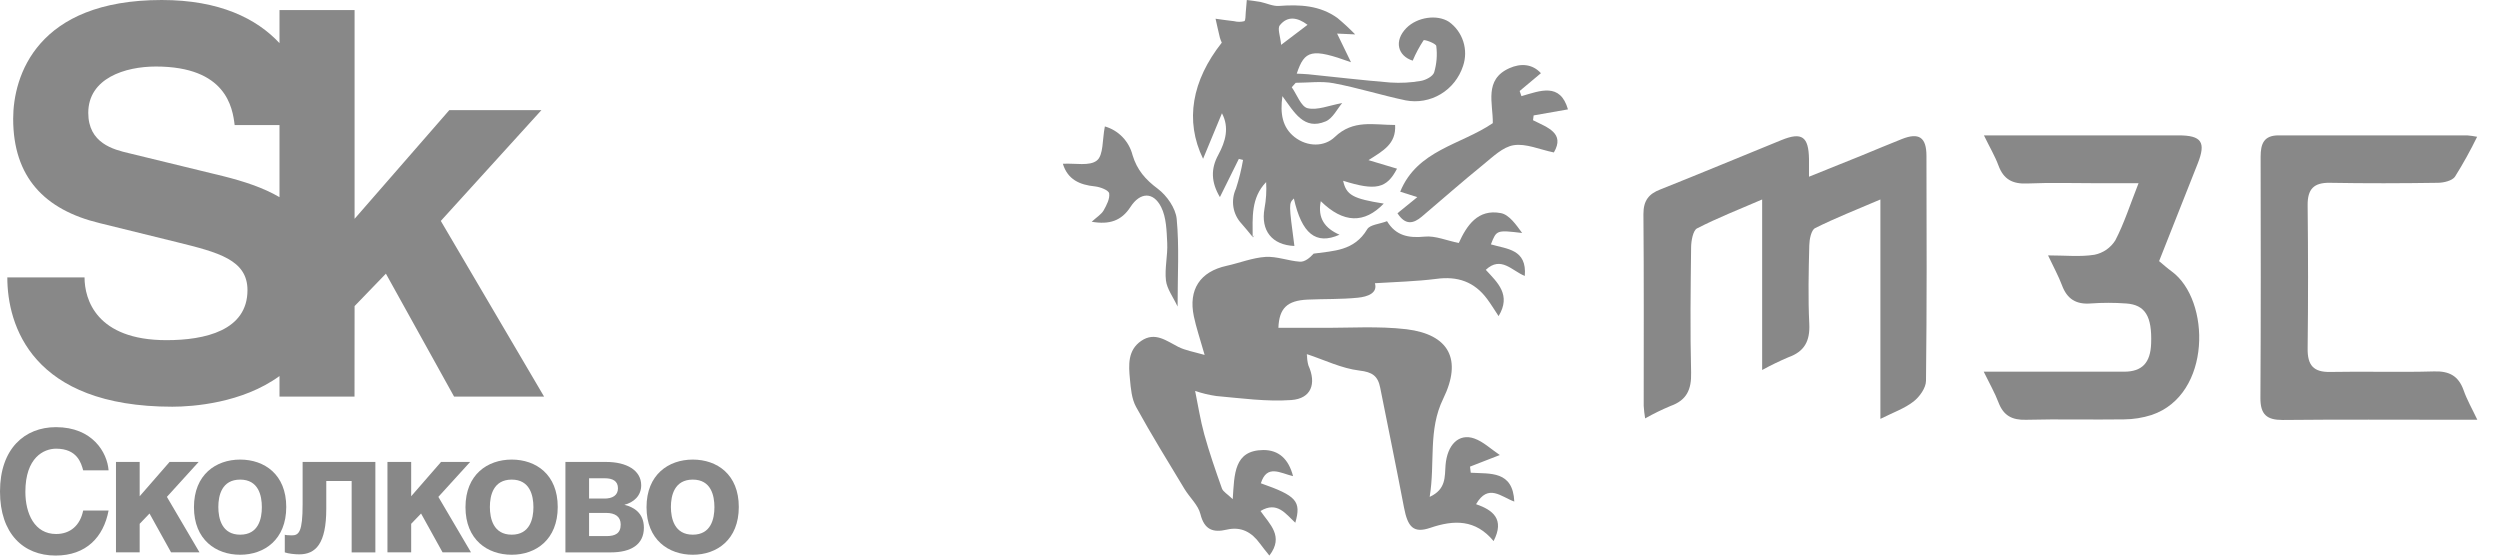
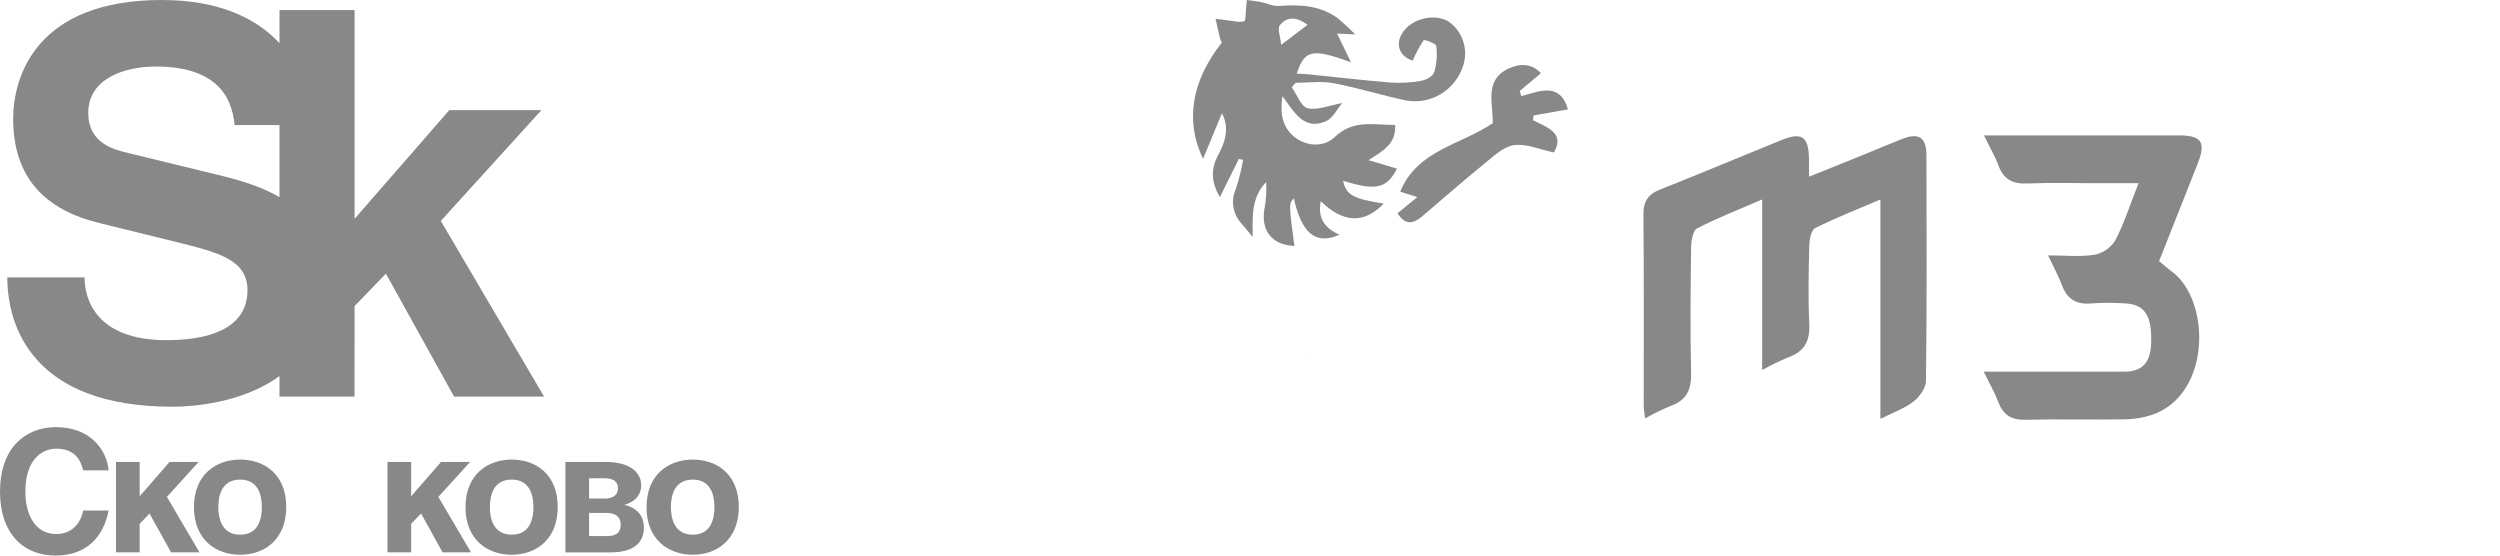
<svg xmlns="http://www.w3.org/2000/svg" width="108" height="24" viewBox="0 0 108 24" fill="none">
  <path d="M3.593 20.318C3.506 20 3.333 19.383 2.424 19.383C1.895 19.383 1.096 19.761 1.096 21.248C1.096 22.193 1.496 23.069 2.424 23.069C3.034 23.069 3.463 22.7 3.593 22.054H4.691C4.473 23.202 3.725 24 2.404 24C1.003 24 0 23.047 0 21.233C0 19.389 1.061 18.453 2.417 18.453C3.994 18.453 4.631 19.542 4.691 20.318H3.593V20.318Z" fill="#888888" />
  <path d="M6.034 21.438L7.325 19.956H8.581L7.21 21.465L8.618 23.862H7.39L6.459 22.184L6.034 22.628V23.862H5.01V19.956H6.034V21.438V21.438Z" fill="#888888" />
  <path d="M12.366 21.901C12.366 23.31 11.421 23.965 10.375 23.965C9.331 23.965 8.379 23.319 8.379 21.91C8.379 20.501 9.331 19.854 10.375 19.854C11.421 19.854 12.366 20.493 12.366 21.901ZM9.432 21.901C9.432 22.402 9.584 23.098 10.375 23.098C11.167 23.098 11.312 22.41 11.312 21.91C11.312 21.408 11.167 20.719 10.375 20.719C9.584 20.719 9.432 21.401 9.432 21.901Z" fill="#888888" />
-   <path d="M16.216 19.956V23.863H15.191V20.778H14.095V21.983C14.095 23.477 13.646 23.948 12.926 23.948C12.747 23.948 12.454 23.919 12.303 23.863V23.099C12.324 23.114 12.454 23.128 12.606 23.128C12.914 23.128 13.073 22.976 13.073 21.787V19.956H16.216V19.956Z" fill="#888888" />
  <path d="M17.763 21.438L19.053 19.956H20.31L18.937 21.465L20.347 23.862H19.119L18.19 22.184L17.763 22.628V23.862H16.738V19.956H17.763V21.438V21.438Z" fill="#888888" />
  <path d="M24.094 21.901C24.094 23.31 23.151 23.965 22.106 23.965C21.06 23.965 20.109 23.319 20.109 21.91C20.109 20.501 21.06 19.854 22.106 19.854C23.151 19.854 24.094 20.493 24.094 21.901ZM21.163 21.901C21.163 22.402 21.314 23.098 22.106 23.098C22.894 23.098 23.044 22.41 23.044 21.91C23.044 21.408 22.894 20.719 22.106 20.719C21.314 20.719 21.163 21.401 21.163 21.901Z" fill="#888888" />
  <path d="M24.426 19.956H26.189C27.062 19.956 27.7 20.313 27.7 20.965C27.7 21.415 27.381 21.704 26.973 21.807C27.372 21.902 27.816 22.158 27.816 22.796C27.816 23.52 27.268 23.863 26.384 23.863H24.426V19.956V19.956ZM25.448 21.538H26.116C26.456 21.538 26.696 21.402 26.696 21.095C26.696 20.777 26.465 20.661 26.123 20.661H25.448V21.538V21.538ZM25.448 23.159H26.201C26.58 23.159 26.814 23.043 26.814 22.657C26.814 22.315 26.567 22.158 26.189 22.158H25.448V23.159V23.159Z" fill="#888888" />
  <path d="M31.916 21.901C31.916 23.31 30.975 23.965 29.928 23.965C28.883 23.965 27.93 23.319 27.93 21.91C27.93 20.501 28.883 19.854 29.928 19.854C30.975 19.854 31.916 20.493 31.916 21.901ZM28.983 21.901C28.983 22.402 29.137 23.098 29.928 23.098C30.719 23.098 30.863 22.41 30.863 21.91C30.863 21.408 30.719 20.719 29.928 20.719C29.137 20.719 28.983 21.401 28.983 21.901Z" fill="#888888" />
  <path d="M7.446 17.57C8.319 17.57 10.468 17.417 12.074 16.245V17.134H15.315L15.318 13.223L16.671 11.822L19.617 17.134H23.505L19.043 9.544L23.389 4.759H19.409L15.318 9.453V0.436H12.074V1.863C11.086 0.802 9.485 0 6.988 0C1.584 0 0.569 3.288 0.569 5.129C0.569 7.658 1.929 9.063 4.297 9.637L7.654 10.464C9.425 10.902 10.691 11.223 10.691 12.534C10.691 14.282 8.85 14.695 7.193 14.695C4.157 14.695 3.652 12.925 3.652 11.983H0.316C0.316 14.052 1.374 17.57 7.446 17.57ZM9.655 7.613L5.586 6.622C4.894 6.462 3.813 6.185 3.813 4.876C3.813 3.38 5.401 2.874 6.734 2.874C9.77 2.874 10.047 4.646 10.137 5.404H12.074V8.517C11.364 8.102 10.525 7.832 9.655 7.613Z" fill="#888888" />
-   <path d="M56.465 15.311C56.46 15.47 56.479 15.63 56.522 15.784C56.88 16.577 56.647 17.221 55.781 17.282C54.71 17.357 53.622 17.205 52.544 17.108C52.233 17.064 51.927 16.99 51.629 16.887C51.754 17.492 51.852 18.138 52.024 18.761C52.243 19.551 52.512 20.327 52.787 21.101C52.837 21.242 53.018 21.336 53.254 21.564C53.328 20.48 53.302 19.452 54.58 19.441C55.236 19.441 55.667 19.82 55.86 20.57C55.312 20.442 54.731 20.04 54.469 20.878C56.009 21.418 56.223 21.652 55.957 22.582C55.54 22.199 55.177 21.64 54.454 22.075C54.847 22.646 55.48 23.166 54.837 24C54.683 23.806 54.553 23.652 54.433 23.486C54.072 22.989 53.619 22.735 52.993 22.881C52.416 23.015 52.029 22.898 51.858 22.208C51.761 21.816 51.397 21.496 51.174 21.129C50.464 19.951 49.739 18.782 49.077 17.576C48.887 17.228 48.851 16.784 48.813 16.377C48.755 15.768 48.711 15.128 49.304 14.724C49.898 14.321 50.387 14.724 50.902 14.985C51.207 15.138 51.559 15.196 52.04 15.333C51.836 14.616 51.675 14.148 51.574 13.666C51.331 12.506 51.845 11.733 52.991 11.483C53.554 11.358 54.106 11.135 54.673 11.098C55.162 11.069 55.661 11.272 56.159 11.305C56.365 11.319 56.582 11.144 56.749 10.957C57.605 10.834 58.501 10.848 59.064 9.903C59.182 9.703 59.595 9.682 59.92 9.555C60.299 10.187 60.854 10.291 61.548 10.222C62.012 10.176 62.498 10.396 63.02 10.496C63.362 9.746 63.841 9.014 64.84 9.207C65.203 9.277 65.499 9.715 65.757 10.065C64.65 9.934 64.65 9.934 64.407 10.557C65.091 10.761 65.971 10.757 65.871 11.92C65.321 11.704 64.845 11.039 64.186 11.657C64.7 12.212 65.293 12.741 64.739 13.656C64.551 13.372 64.407 13.134 64.246 12.918C63.69 12.167 62.963 11.921 62.044 12.048C61.175 12.158 60.286 12.179 59.396 12.235C59.523 12.659 59.087 12.819 58.659 12.861C57.94 12.934 57.211 12.91 56.488 12.943C55.603 12.983 55.259 13.317 55.227 14.161C55.836 14.161 56.443 14.161 57.052 14.161C58.289 14.171 59.538 14.079 60.76 14.223C62.599 14.449 63.177 15.525 62.347 17.224C61.685 18.578 62.005 19.98 61.762 21.465C62.479 21.137 62.409 20.595 62.447 20.099C62.518 19.218 63.016 18.707 63.688 18.942C64.079 19.079 64.409 19.401 64.792 19.657L63.505 20.158L63.536 20.422C64.38 20.473 65.356 20.325 65.418 21.668C64.855 21.468 64.292 20.87 63.766 21.781C64.491 22.032 65.013 22.425 64.523 23.375C63.743 22.43 62.813 22.453 61.786 22.803C61.061 23.048 60.814 22.77 60.652 21.921C60.323 20.195 59.968 18.474 59.625 16.75C59.524 16.238 59.283 16.073 58.727 16.008C57.956 15.916 57.215 15.549 56.462 15.3L56.395 15.394L56.465 15.311Z" fill="#888888" />
  <path d="M76.125 15.984V8.617C75.112 9.054 74.188 9.416 73.309 9.868C73.138 9.961 73.059 10.401 73.056 10.681C73.035 12.485 73.011 14.293 73.056 16.095C73.076 16.837 72.859 17.292 72.168 17.538C71.792 17.695 71.425 17.875 71.07 18.075C71.039 17.895 71.019 17.713 71.008 17.531C71.008 14.77 71.02 12.007 70.996 9.245C70.996 8.666 71.225 8.376 71.727 8.184C73.478 7.488 75.217 6.759 76.965 6.049C77.843 5.693 78.133 5.9 78.149 6.874C78.149 7.086 78.149 7.299 78.149 7.634L80.438 6.712C81.013 6.477 81.584 6.234 82.162 6.006C82.896 5.715 83.221 5.927 83.223 6.728C83.232 9.969 83.242 13.209 83.203 16.449C83.203 16.756 82.924 17.145 82.664 17.346C82.282 17.644 81.808 17.809 81.233 18.095V8.617C80.19 9.065 79.283 9.418 78.414 9.854C78.243 9.938 78.166 10.342 78.161 10.599C78.133 11.73 78.106 12.861 78.161 13.992C78.197 14.735 77.95 15.187 77.263 15.432C76.875 15.597 76.495 15.781 76.125 15.984V15.984Z" fill="#888888" />
  <path d="M85.706 5.848H90.517C91.714 5.848 92.912 5.848 94.109 5.848C95.113 5.848 95.307 6.142 94.941 7.066C94.391 8.457 93.842 9.849 93.273 11.281C93.461 11.434 93.63 11.591 93.817 11.725C95.504 12.955 95.551 17.047 92.953 17.926C92.565 18.05 92.162 18.115 91.755 18.117C90.344 18.138 88.932 18.098 87.523 18.135C86.927 18.15 86.553 17.961 86.335 17.387C86.178 16.971 85.952 16.581 85.697 16.057H88.361C89.493 16.057 90.628 16.057 91.76 16.057C92.544 16.057 92.9 15.668 92.929 14.839C92.972 13.667 92.674 13.167 91.851 13.11C91.338 13.073 90.824 13.073 90.311 13.11C89.69 13.157 89.299 12.92 89.078 12.325C88.929 11.927 88.72 11.551 88.476 11.033C89.225 11.033 89.866 11.104 90.482 11.005C90.666 10.968 90.84 10.894 90.995 10.788C91.149 10.681 91.281 10.543 91.382 10.383C91.767 9.642 92.022 8.833 92.385 7.915H90.65C89.624 7.915 88.597 7.883 87.571 7.927C86.948 7.953 86.556 7.753 86.334 7.151C86.185 6.749 85.964 6.377 85.706 5.848Z" fill="#888888" />
-   <path d="M107.02 18.133H106.04C103.561 18.133 101.079 18.117 98.607 18.143C97.922 18.143 97.647 17.903 97.65 17.195C97.671 13.715 97.666 10.244 97.659 6.768C97.659 6.206 97.801 5.846 98.441 5.848C101.154 5.848 103.867 5.848 106.579 5.848C106.724 5.86 106.869 5.88 107.012 5.909C106.723 6.501 106.404 7.077 106.054 7.635C105.931 7.809 105.573 7.894 105.32 7.897C103.761 7.92 102.201 7.925 100.643 7.897C99.958 7.887 99.683 8.167 99.69 8.866C99.712 10.93 99.715 12.993 99.69 15.057C99.681 15.782 99.943 16.082 100.667 16.068C102.16 16.038 103.657 16.089 105.151 16.045C105.801 16.026 106.203 16.231 106.428 16.858C106.57 17.267 106.786 17.639 107.02 18.133Z" fill="#888888" />
  <path d="M64.489 5.32C64.503 4.464 64.094 3.437 65.211 2.943C65.692 2.729 66.196 2.755 66.568 3.162L65.649 3.931L65.726 4.154C66.54 3.919 67.397 3.556 67.736 4.725L66.253 4.986L66.227 5.194C66.852 5.508 67.616 5.75 67.127 6.586C66.501 6.458 65.929 6.19 65.392 6.273C64.924 6.346 64.487 6.778 64.082 7.107C63.182 7.837 62.309 8.606 61.425 9.356C61.062 9.664 60.712 9.744 60.371 9.212L61.227 8.516L60.489 8.281C61.223 6.48 63.103 6.263 64.489 5.32Z" fill="#888888" />
-   <path d="M47.161 9.58C47.382 9.377 47.574 9.264 47.675 9.093C47.798 8.874 47.955 8.583 47.916 8.352C47.89 8.214 47.528 8.077 47.305 8.053C46.64 7.986 46.123 7.757 45.916 7.075C46.445 7.043 47.072 7.188 47.387 6.932C47.673 6.701 47.617 6.034 47.73 5.462C48.019 5.544 48.282 5.702 48.492 5.92C48.702 6.138 48.852 6.408 48.927 6.704C49.12 7.343 49.486 7.76 50.017 8.155C50.405 8.446 50.788 8.992 50.833 9.458C50.947 10.654 50.872 11.868 50.872 13.243C50.675 12.822 50.412 12.482 50.369 12.117C50.308 11.595 50.45 11.037 50.424 10.499C50.398 9.961 50.386 9.394 50.162 8.945C49.82 8.268 49.247 8.301 48.833 8.945C48.446 9.54 47.925 9.712 47.161 9.58Z" fill="#888888" />
  <path d="M54.115 10.232H54.158L54.129 10.248L54.115 10.232Z" fill="#888888" />
  <path d="M56.467 15.31H56.416L56.452 15.291L56.467 15.31Z" fill="#888888" />
  <path d="M62.596 0.943C62.082 0.612 61.227 0.736 60.757 1.209C60.207 1.768 60.384 2.417 61.029 2.62C61.158 2.313 61.316 2.018 61.499 1.74C61.532 1.696 62.035 1.877 62.047 1.987C62.096 2.368 62.065 2.756 61.956 3.125C61.901 3.299 61.598 3.457 61.386 3.494C60.949 3.571 60.505 3.595 60.062 3.565C58.876 3.469 57.693 3.328 56.507 3.208C56.351 3.193 56.192 3.191 56.019 3.182C56.361 2.156 56.669 2.077 58.363 2.688C58.115 2.175 57.949 1.834 57.763 1.451L58.543 1.486C58.3 1.236 58.045 1 57.778 0.778C57.017 0.23 56.153 0.19 55.258 0.256C54.993 0.277 54.718 0.139 54.446 0.082C54.254 0.045 54.057 0.028 53.862 0C53.848 0.174 53.835 0.357 53.816 0.536C53.802 0.668 53.816 0.884 53.753 0.915C53.608 0.952 53.457 0.952 53.313 0.915C53.046 0.886 52.779 0.846 52.512 0.809C52.574 1.082 52.632 1.355 52.699 1.627C52.721 1.701 52.748 1.773 52.781 1.843C51.493 3.475 51.173 5.213 51.973 6.86C52.281 6.117 52.533 5.507 52.788 4.893C53.114 5.508 52.945 6.11 52.63 6.69C52.298 7.299 52.321 7.876 52.7 8.515L53.518 6.864L53.7 6.909C53.627 7.33 53.525 7.745 53.393 8.151C53.279 8.398 53.24 8.675 53.283 8.945C53.326 9.214 53.449 9.464 53.635 9.662C53.806 9.851 53.955 10.044 54.115 10.236C54.115 9.401 54.035 8.55 54.697 7.866C54.72 8.246 54.697 8.628 54.627 9.002C54.456 9.961 54.948 10.585 55.918 10.626C55.675 8.792 55.675 8.792 55.895 8.574C56.237 10.095 56.844 10.594 57.867 10.14C57.237 9.863 56.911 9.43 57.058 8.691C58.033 9.648 58.94 9.669 59.778 8.795C58.444 8.585 58.158 8.425 58.023 7.809C59.434 8.254 59.905 8.146 60.351 7.287L59.119 6.918C59.752 6.512 60.317 6.222 60.269 5.399C59.342 5.399 58.462 5.152 57.66 5.921C57.215 6.349 56.48 6.354 55.925 5.921C55.397 5.505 55.294 4.905 55.4 4.153C55.913 4.849 56.327 5.641 57.268 5.244C57.576 5.115 57.768 4.703 57.983 4.452C57.405 4.557 56.909 4.774 56.488 4.675C56.206 4.607 56.028 4.087 55.804 3.769L55.975 3.577C56.521 3.577 57.082 3.495 57.61 3.595C58.657 3.791 59.682 4.117 60.726 4.336C61.245 4.435 61.782 4.34 62.238 4.067C62.693 3.795 63.036 3.363 63.203 2.853C63.32 2.511 63.324 2.139 63.214 1.795C63.104 1.45 62.887 1.151 62.596 0.943V0.943ZM55.345 1.938C55.313 1.569 55.174 1.23 55.289 1.091C55.619 0.679 56.047 0.743 56.486 1.072L55.345 1.938Z" fill="#888888" />
-   <path d="M54.196 10.162L54.117 10.23L54.129 10.246L54.196 10.162Z" fill="#888888" />
</svg>